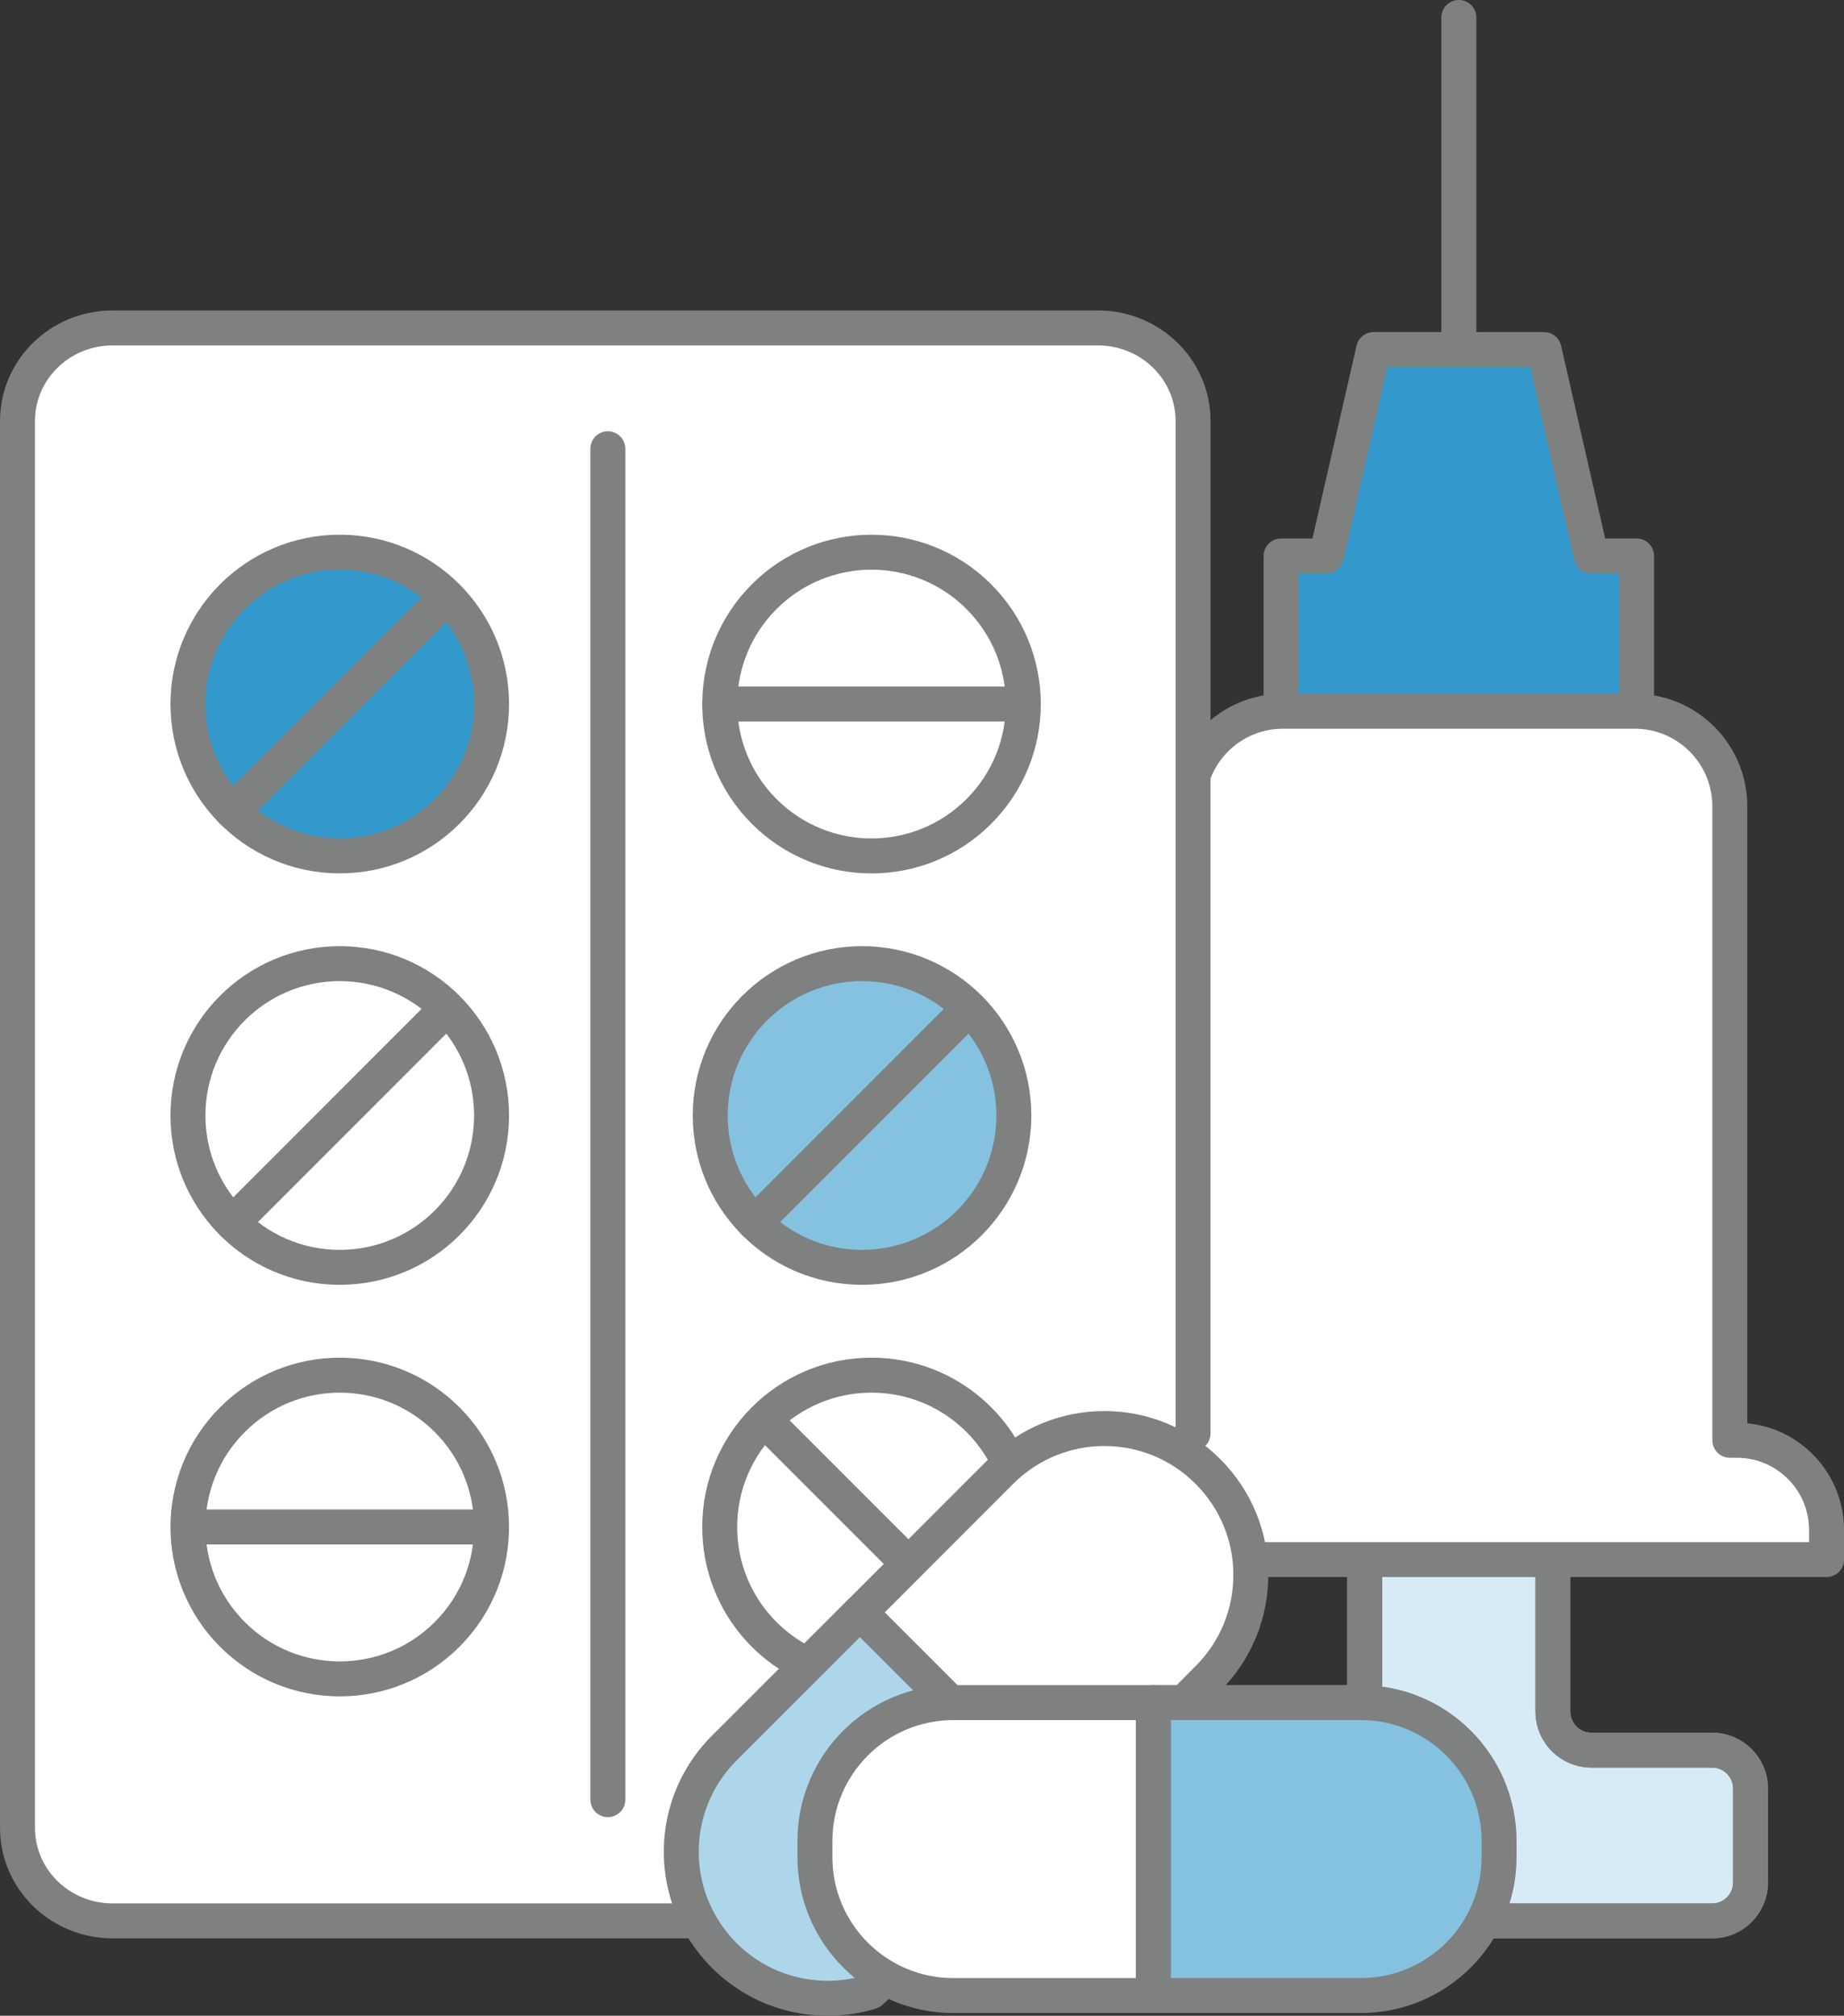
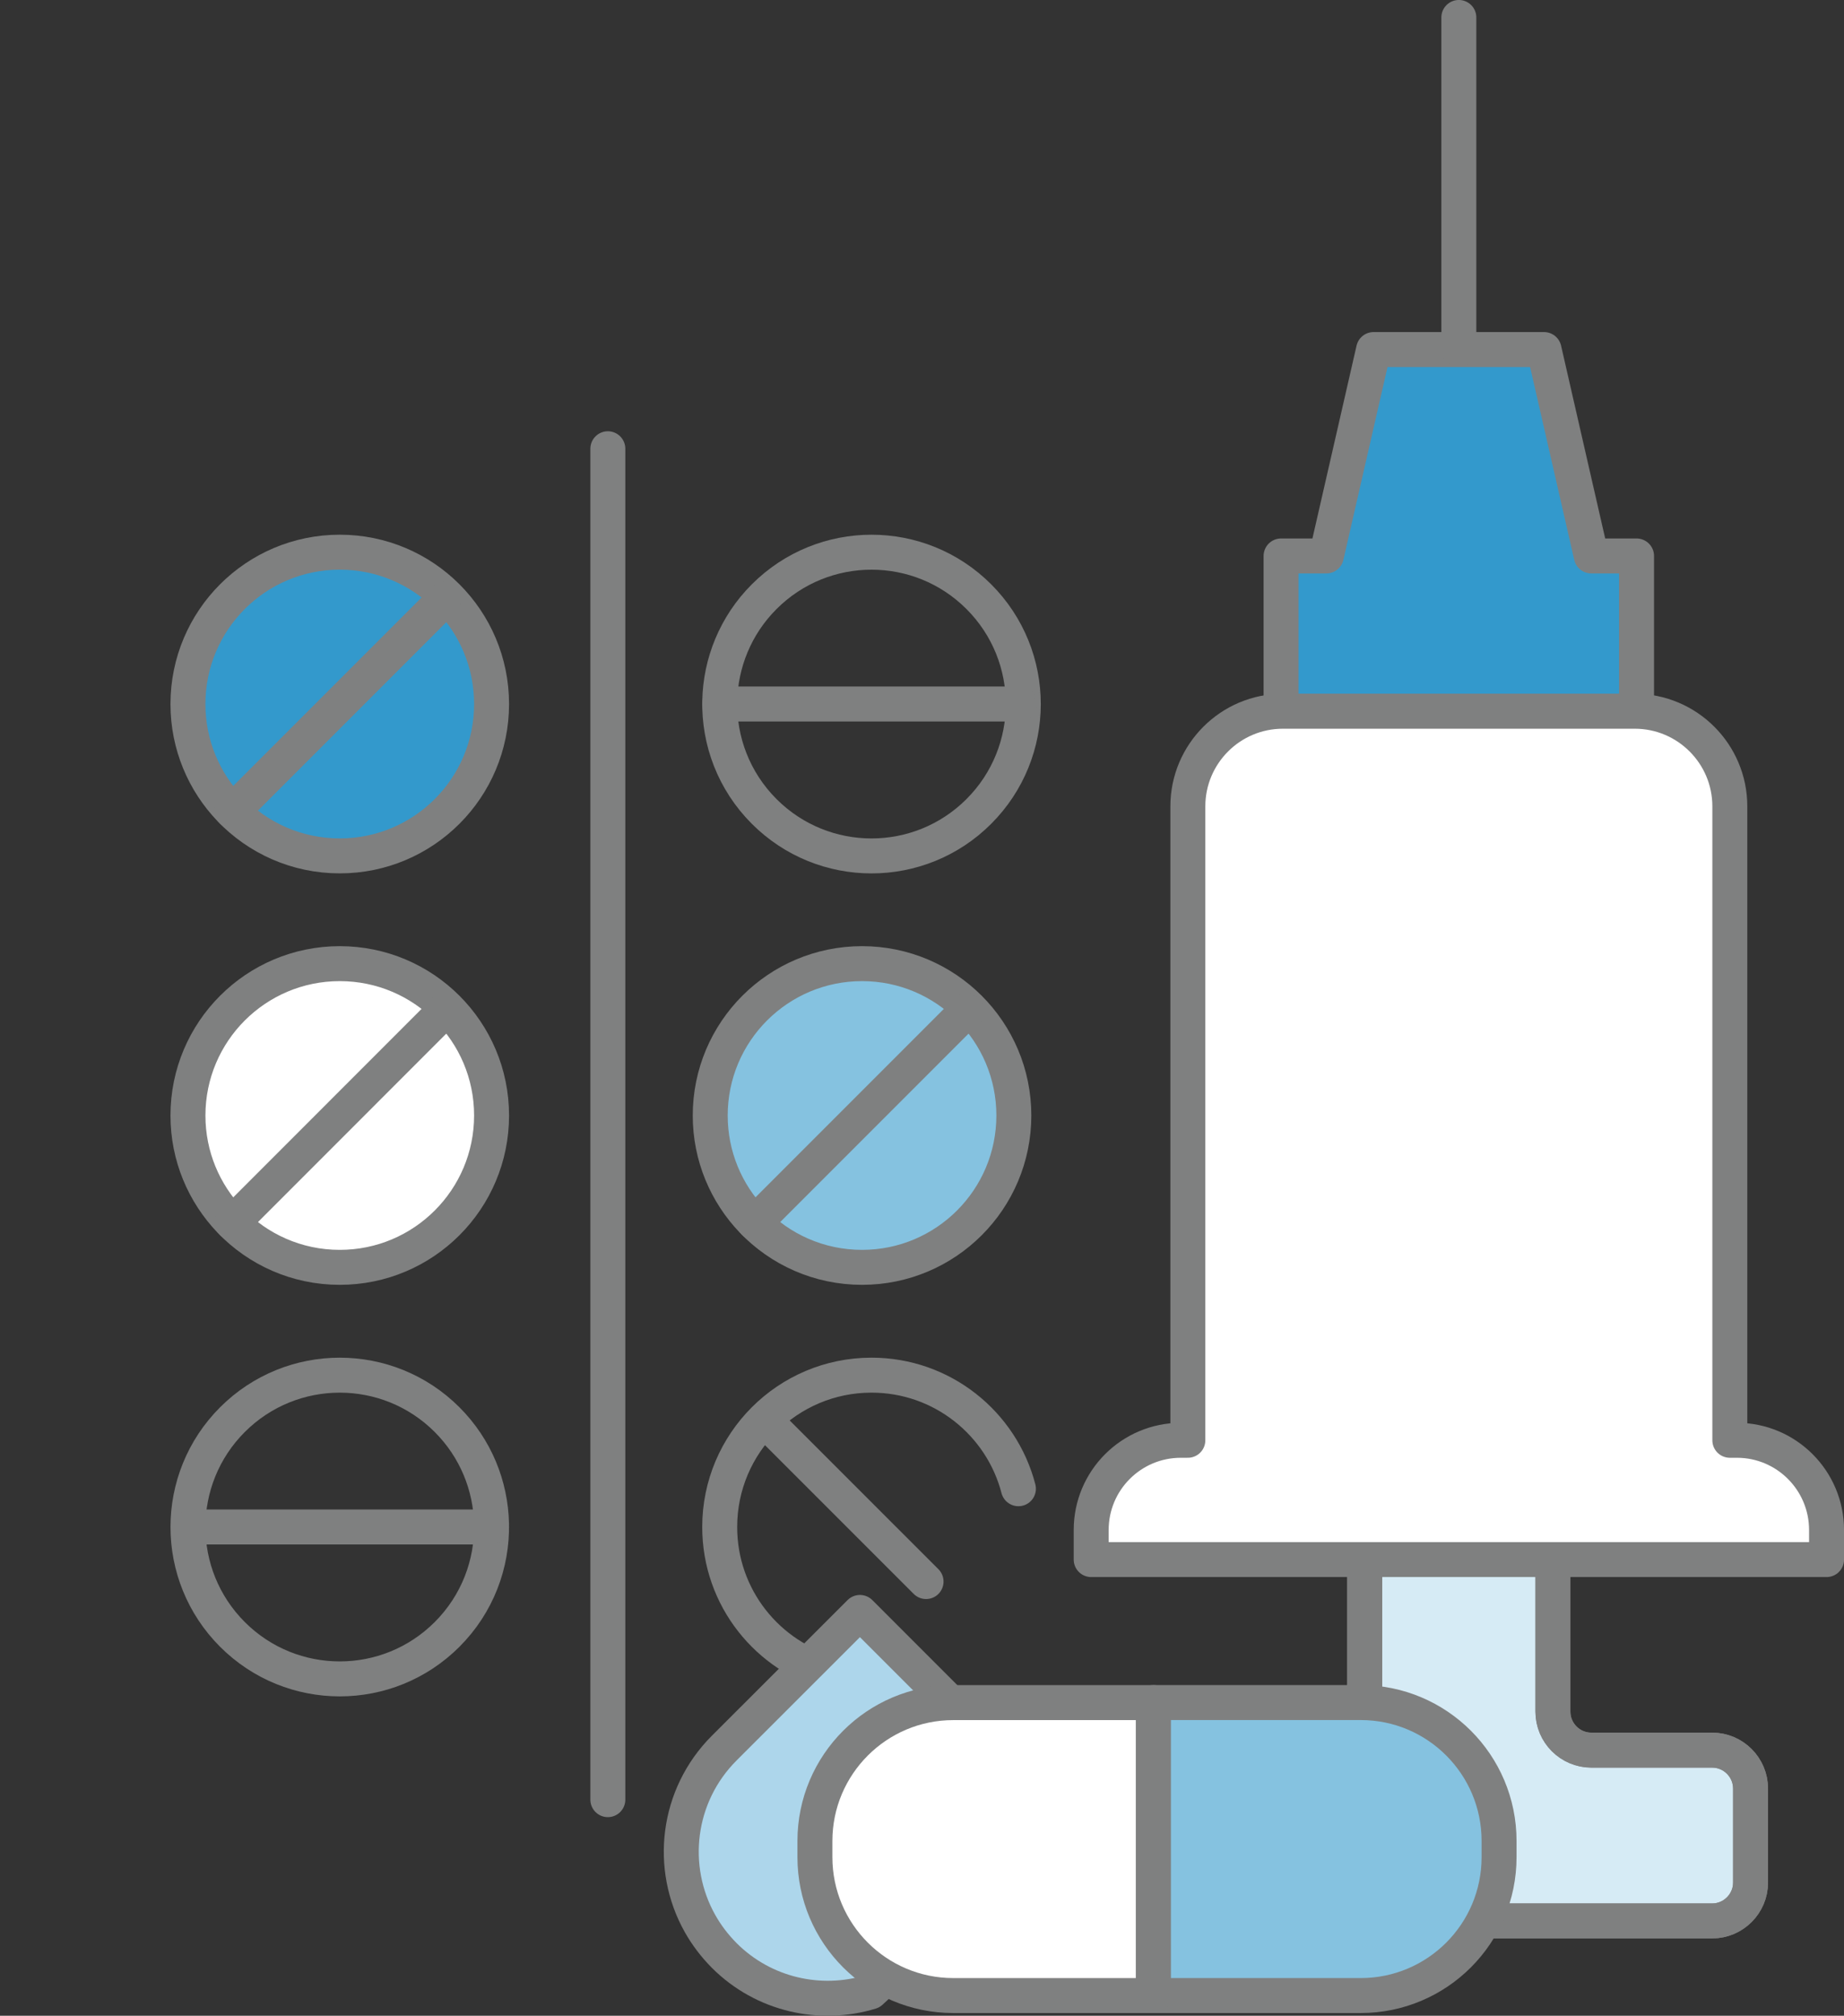
<svg xmlns="http://www.w3.org/2000/svg" id="uuid-b33793f4-12ca-45d3-bca3-8b51749b2035" data-name="Layer_2" viewBox="0 0 342.41 374.14">
  <rect x="0" y="0" width="342.41" height="374.14" fill="#333333" stroke="none" />
  <defs>
    <style>      .uuid-79b5e7c4-dccb-4d85-8bd2-e621cd4558dd {        fill: #55e0e0;      }      .uuid-05d95e56-1fd0-46b0-8aef-1d33ebde2679 {        fill: #85c2e0;      }      .uuid-05d95e56-1fd0-46b0-8aef-1d33ebde2679, .uuid-08f186a4-c179-4fef-988b-caa79035fa69, .uuid-8bcd976b-63f2-49e3-bb35-523521a6b4a2, .uuid-324afc5d-f231-4d31-92cd-688d27373a54, .uuid-c34f6842-3437-46a4-8cf6-c0f0365bb3ad, .uuid-3f719e87-aaa3-48e0-9709-54e6ac823257, .uuid-350634c6-2a01-49aa-9bdf-98a4dba31dd0 {        stroke: #7f8080;        stroke-linecap: round;        stroke-linejoin: round;        stroke-width: 6.49px;      }      .uuid-08f186a4-c179-4fef-988b-caa79035fa69 {        fill: #39c;      }      .uuid-8bcd976b-63f2-49e3-bb35-523521a6b4a2 {        fill: #d6ebf5;      }      .uuid-324afc5d-f231-4d31-92cd-688d27373a54 {        fill: #ff9166;      }      .uuid-bb8cb15e-9c7b-4a6f-908e-a4f8e3f57a38, .uuid-c34f6842-3437-46a4-8cf6-c0f0365bb3ad {        fill: #fff;      }      .uuid-3f719e87-aaa3-48e0-9709-54e6ac823257 {        fill: #add6eb;      }      .uuid-350634c6-2a01-49aa-9bdf-98a4dba31dd0 {        fill: none;      }    </style>
  </defs>
  <g id="uuid-77212b6c-b90d-45c6-987d-43751f314999" data-name="_x2014_ÎÓÈ_x5F_1">
    <g>
      <path class="uuid-8bcd976b-63f2-49e3-bb35-523521a6b4a2" d="M288.36,289.46v28.23c0,3.95,3.2,7.15,7.15,7.15h22.43c3.92,0,7.12,3.2,7.12,7.15v17.43c0,3.91-3.2,7.12-7.12,7.12h-94.11c-3.95,0-7.15-3.2-7.15-7.12v-17.43c0-3.95,3.2-7.15,7.15-7.15h22.43c3.95,0,7.15-3.2,7.15-7.15v-28.23" />
      <path class="uuid-350634c6-2a01-49aa-9bdf-98a4dba31dd0" d="M288.36,289.46v28.23c0,3.95,3.2,7.15,7.15,7.15h22.43c3.92,0,7.12,3.2,7.12,7.15v17.43c0,3.91-3.2,7.12-7.12,7.12h-94.11c-3.95,0-7.15-3.2-7.15-7.12v-17.43c0-3.95,3.2-7.15,7.15-7.15h22.43c3.95,0,7.15-3.2,7.15-7.15v-28.23" />
-       <polyline class="uuid-79b5e7c4-dccb-4d85-8bd2-e621cd4558dd" points="295.48 103.2 286.71 64.88 255.06 64.88 246.29 103.2" />
      <polyline class="uuid-79b5e7c4-dccb-4d85-8bd2-e621cd4558dd" points="237.88 132.01 237.88 103.19 303.89 103.19 303.89 132.01" />
      <polygon class="uuid-08f186a4-c179-4fef-988b-caa79035fa69" points="295.48 103.19 286.71 64.88 255.06 64.88 246.29 103.19 237.88 103.19 237.88 132.01 303.89 132.01 303.89 103.19 295.48 103.19" />
      <path class="uuid-bb8cb15e-9c7b-4a6f-908e-a4f8e3f57a38" d="M202.62,289.46v-5.48c0-9.2,7.45-16.65,16.65-16.65h1.3v-117.66c0-9.75,7.91-17.66,17.66-17.66h65.32c9.75,0,17.66,7.91,17.66,17.66v117.66h1.32c9.19,0,16.64,7.46,16.64,16.66v5.48h-136.55Z" />
      <path class="uuid-c34f6842-3437-46a4-8cf6-c0f0365bb3ad" d="M202.62,289.46v-5.48c0-9.2,7.45-16.65,16.65-16.65h1.3v-117.66c0-9.75,7.91-17.66,17.66-17.66h65.32c9.75,0,17.66,7.91,17.66,17.66v117.66h1.32c9.19,0,16.64,7.46,16.64,16.66v5.48h-136.55Z" />
      <line class="uuid-350634c6-2a01-49aa-9bdf-98a4dba31dd0" x1="270.89" y1="64.67" x2="270.89" y2="3.24" />
      <g>
-         <path class="uuid-c34f6842-3437-46a4-8cf6-c0f0365bb3ad" d="M136.4,356.53H20.9c-9.75,0-17.65-7.73-17.65-17.27V78.14c0-9.54,7.9-17.27,17.65-17.27h182.99c9.75,0,17.65,7.73,17.65,17.27v187.9" />
        <g>
          <path class="uuid-08f186a4-c179-4fef-988b-caa79035fa69" d="M91.28,130.67c0,15.57-12.62,28.19-28.19,28.19-8,0-15.22-3.33-20.35-8.68-4.85-5.06-7.84-11.93-7.84-19.5,0-15.57,12.62-28.19,28.19-28.19s28.19,12.62,28.19,28.19Z" />
          <line class="uuid-324afc5d-f231-4d31-92cd-688d27373a54" x1="82.47" y1="111.3" x2="43.17" y2="150.6" />
        </g>
        <g>
          <path class="uuid-c34f6842-3437-46a4-8cf6-c0f0365bb3ad" d="M91.28,207.04c0,15.57-12.62,28.19-28.19,28.19-8,0-15.22-3.33-20.35-8.68-4.85-5.06-7.84-11.93-7.84-19.5,0-15.57,12.62-28.19,28.19-28.19s28.19,12.62,28.19,28.19Z" />
          <line class="uuid-c34f6842-3437-46a4-8cf6-c0f0365bb3ad" x1="82.47" y1="187.66" x2="43.17" y2="226.97" />
        </g>
        <g>
          <path class="uuid-05d95e56-1fd0-46b0-8aef-1d33ebde2679" d="M188.26,207.04c0,15.57-12.62,28.19-28.19,28.19-8,0-15.22-3.33-20.35-8.68-4.85-5.06-7.84-11.93-7.84-19.5,0-15.57,12.62-28.19,28.19-28.19s28.19,12.62,28.19,28.19Z" />
          <line class="uuid-05d95e56-1fd0-46b0-8aef-1d33ebde2679" x1="179.45" y1="187.66" x2="140.14" y2="226.97" />
        </g>
        <g>
          <path class="uuid-350634c6-2a01-49aa-9bdf-98a4dba31dd0" d="M181.76,150.61c-11.01,11.01-28.85,11.01-39.86,0-5.66-5.66-8.41-13.12-8.25-20.53.15-7.01,2.9-13.98,8.25-19.33,11.01-11.01,28.85-11.01,39.86,0,11.01,11.01,11.01,28.85,0,39.86Z" />
          <line class="uuid-350634c6-2a01-49aa-9bdf-98a4dba31dd0" x1="189.24" y1="130.67" x2="133.65" y2="130.67" />
        </g>
        <g>
          <path class="uuid-350634c6-2a01-49aa-9bdf-98a4dba31dd0" d="M189.11,276.32c-3.15-12.13-14.17-21.08-27.28-21.08-15.57,0-28.19,12.62-28.19,28.19,0,13.1,8.93,24.11,21.04,27.27" />
          <line class="uuid-350634c6-2a01-49aa-9bdf-98a4dba31dd0" x1="142.45" y1="264.05" x2="171.96" y2="293.55" />
        </g>
        <g>
          <path class="uuid-350634c6-2a01-49aa-9bdf-98a4dba31dd0" d="M43.16,303.36c11.01,11.01,28.85,11.01,39.86,0,5.66-5.66,8.41-13.12,8.25-20.53-.15-7.01-2.9-13.98-8.25-19.33-11.01-11.01-28.85-11.01-39.86,0-11.01,11.01-11.01,28.85,0,39.86Z" />
          <line class="uuid-350634c6-2a01-49aa-9bdf-98a4dba31dd0" x1="35.69" y1="283.42" x2="91.27" y2="283.42" />
        </g>
        <line class="uuid-350634c6-2a01-49aa-9bdf-98a4dba31dd0" x1="112.87" y1="83.29" x2="112.87" y2="334.03" />
      </g>
      <g>
-         <path class="uuid-c34f6842-3437-46a4-8cf6-c0f0365bb3ad" d="M232.26,292.34c0,6.97-2.65,13.92-7.98,19.22l-4.27,4.3-22.74,21.01-37.58-37.58,26.15-26.17c10.63-10.63,27.84-10.63,38.45,0,5.33,5.32,7.98,12.27,7.98,19.22Z" />
-         <path class="uuid-3f719e87-aaa3-48e0-9709-54e6ac823257" d="M197.26,336.86l-35.59,32.85c-9.3,2.83-19.84.59-27.2-6.77-1.81-1.83-3.31-3.82-4.5-5.94-5.81-10.35-4.32-23.7,4.5-32.53l25.21-25.19,37.58,37.58Z" />
+         <path class="uuid-3f719e87-aaa3-48e0-9709-54e6ac823257" d="M197.26,336.86l-35.59,32.85c-9.3,2.83-19.84.59-27.2-6.77-1.81-1.83-3.31-3.82-4.5-5.94-5.81-10.35-4.32-23.7,4.5-32.53l25.21-25.19,37.58,37.58" />
      </g>
      <path class="uuid-05d95e56-1fd0-46b0-8aef-1d33ebde2679" d="M278.36,341.71v2.99c0,14.19-11.5,25.69-25.69,25.69h-38.51v-54.38h38.51c14.19,0,25.69,11.5,25.69,25.69Z" />
      <path class="uuid-c34f6842-3437-46a4-8cf6-c0f0365bb3ad" d="M214.15,316.01v54.38h-37.14c-14.17,0-25.69-11.5-25.69-25.69v-2.99c0-14.19,11.52-25.69,25.69-25.69h37.14Z" />
    </g>
  </g>
</svg>